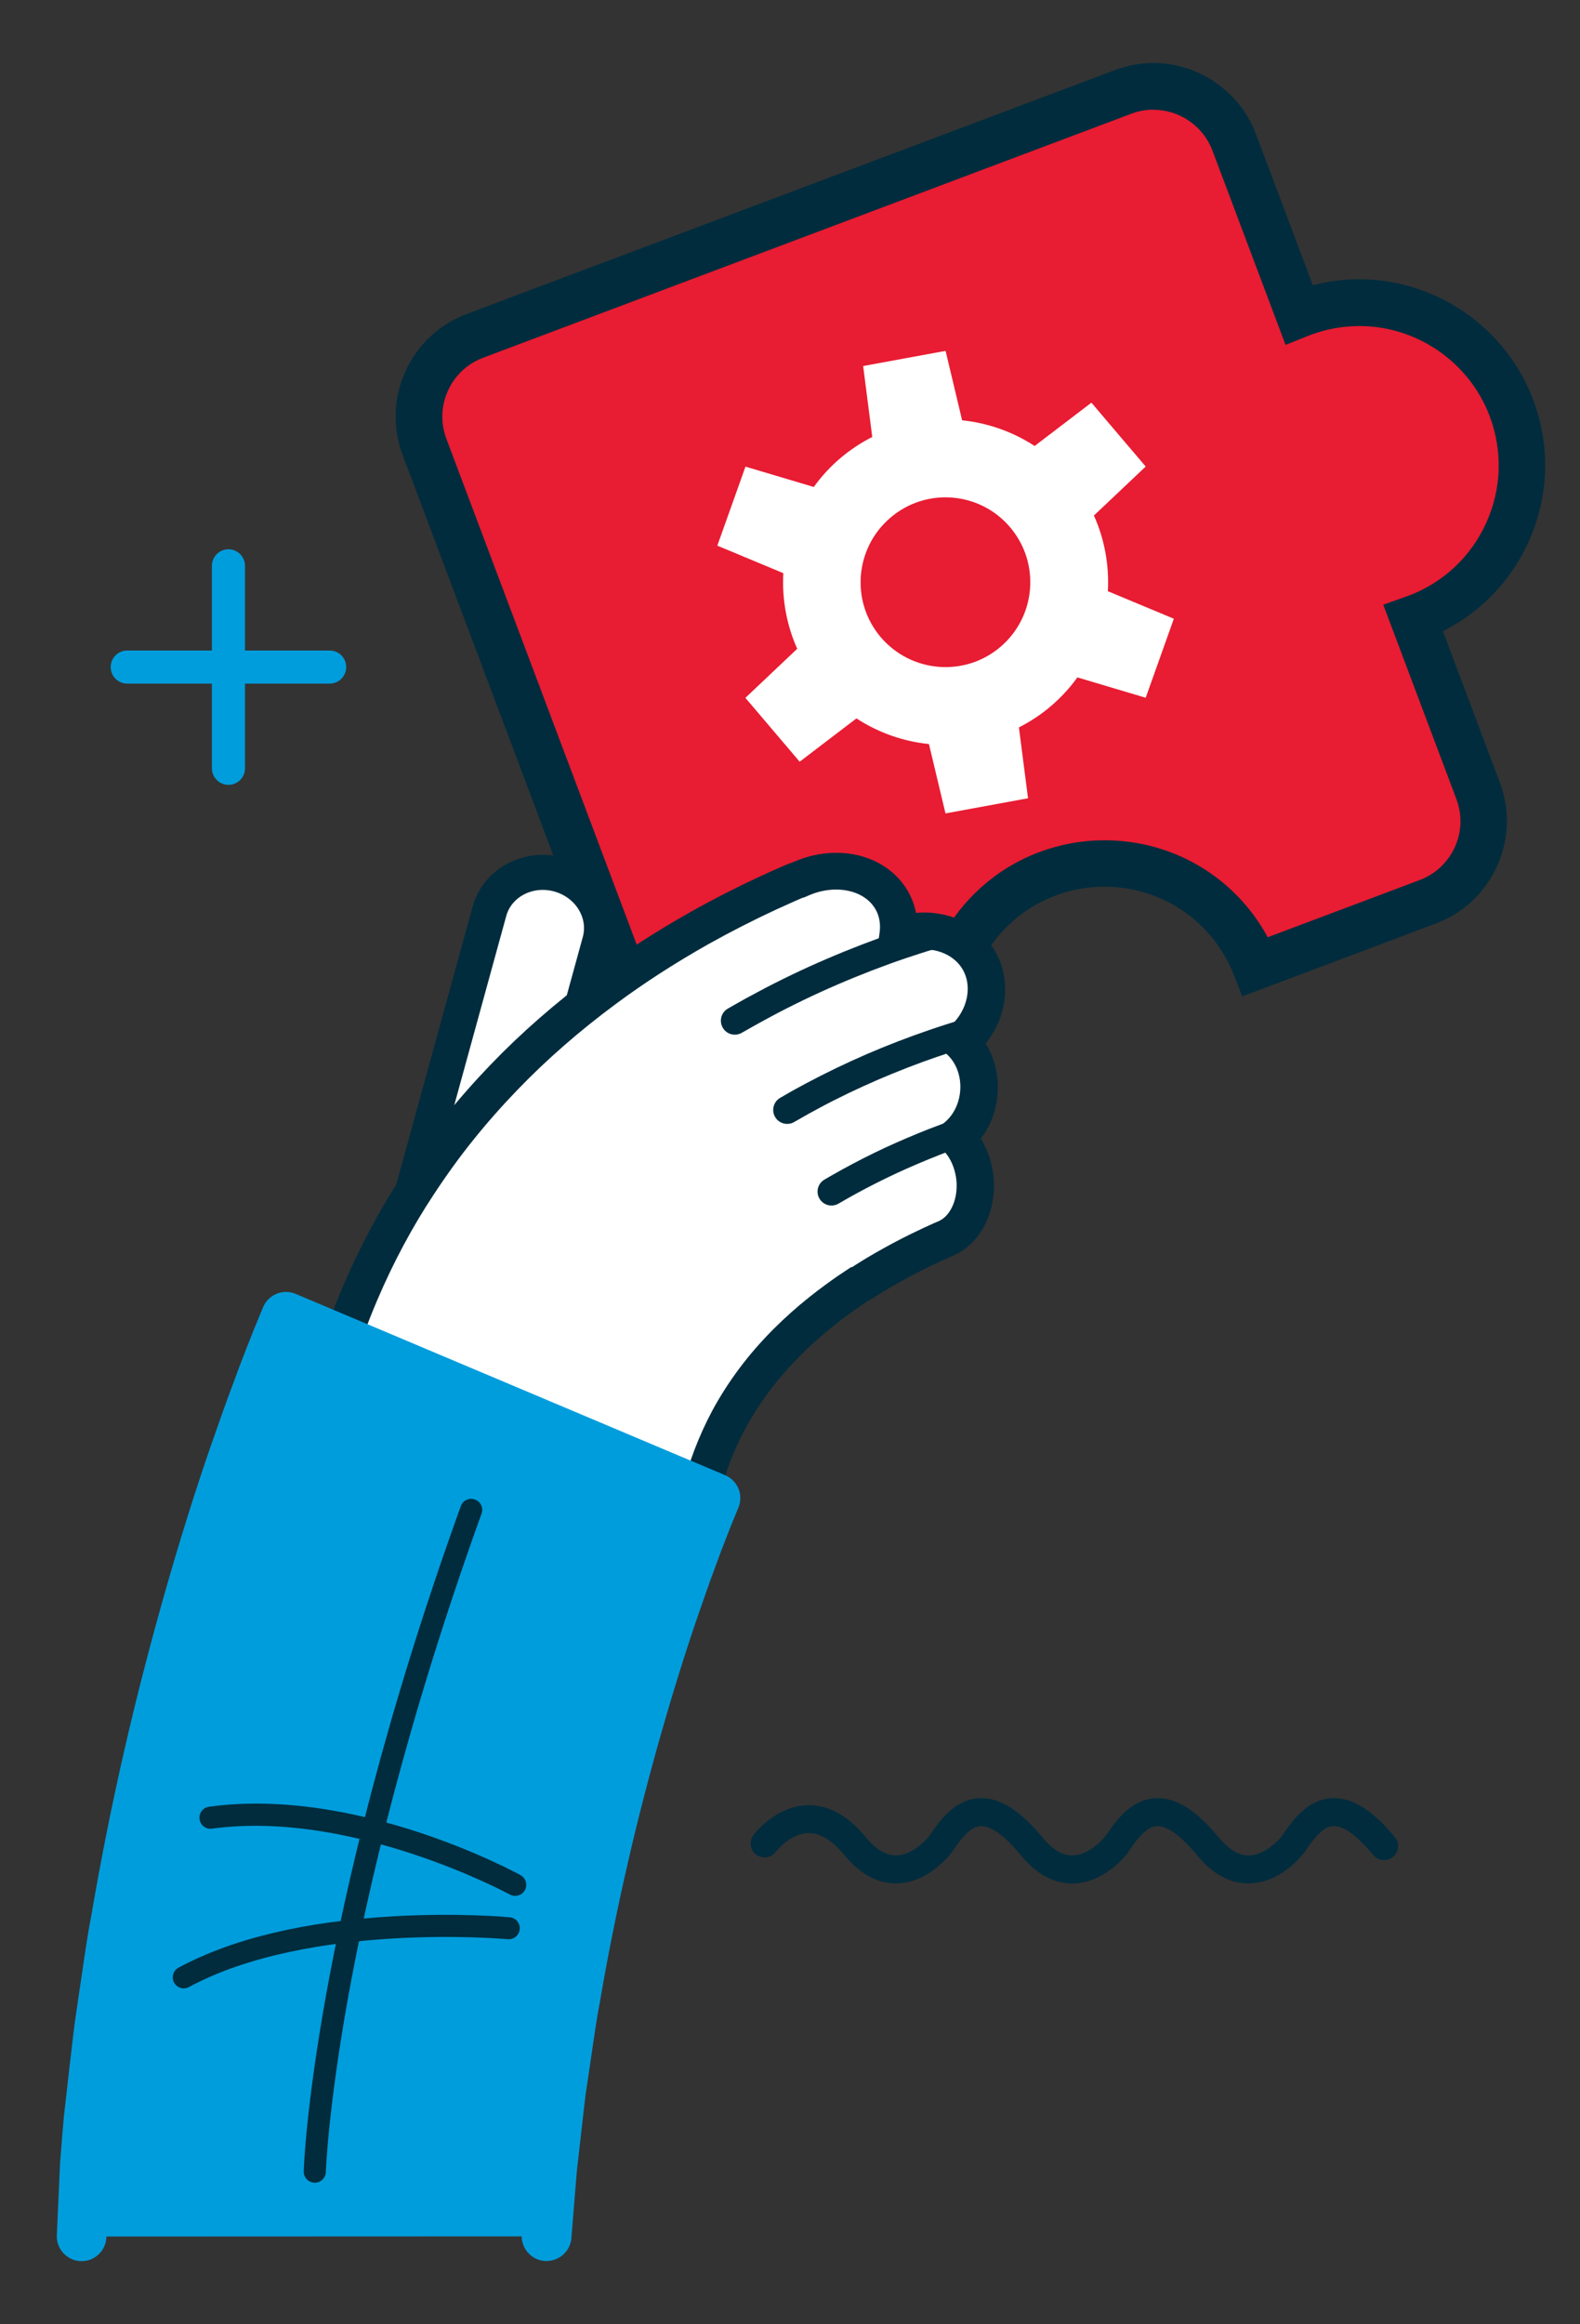
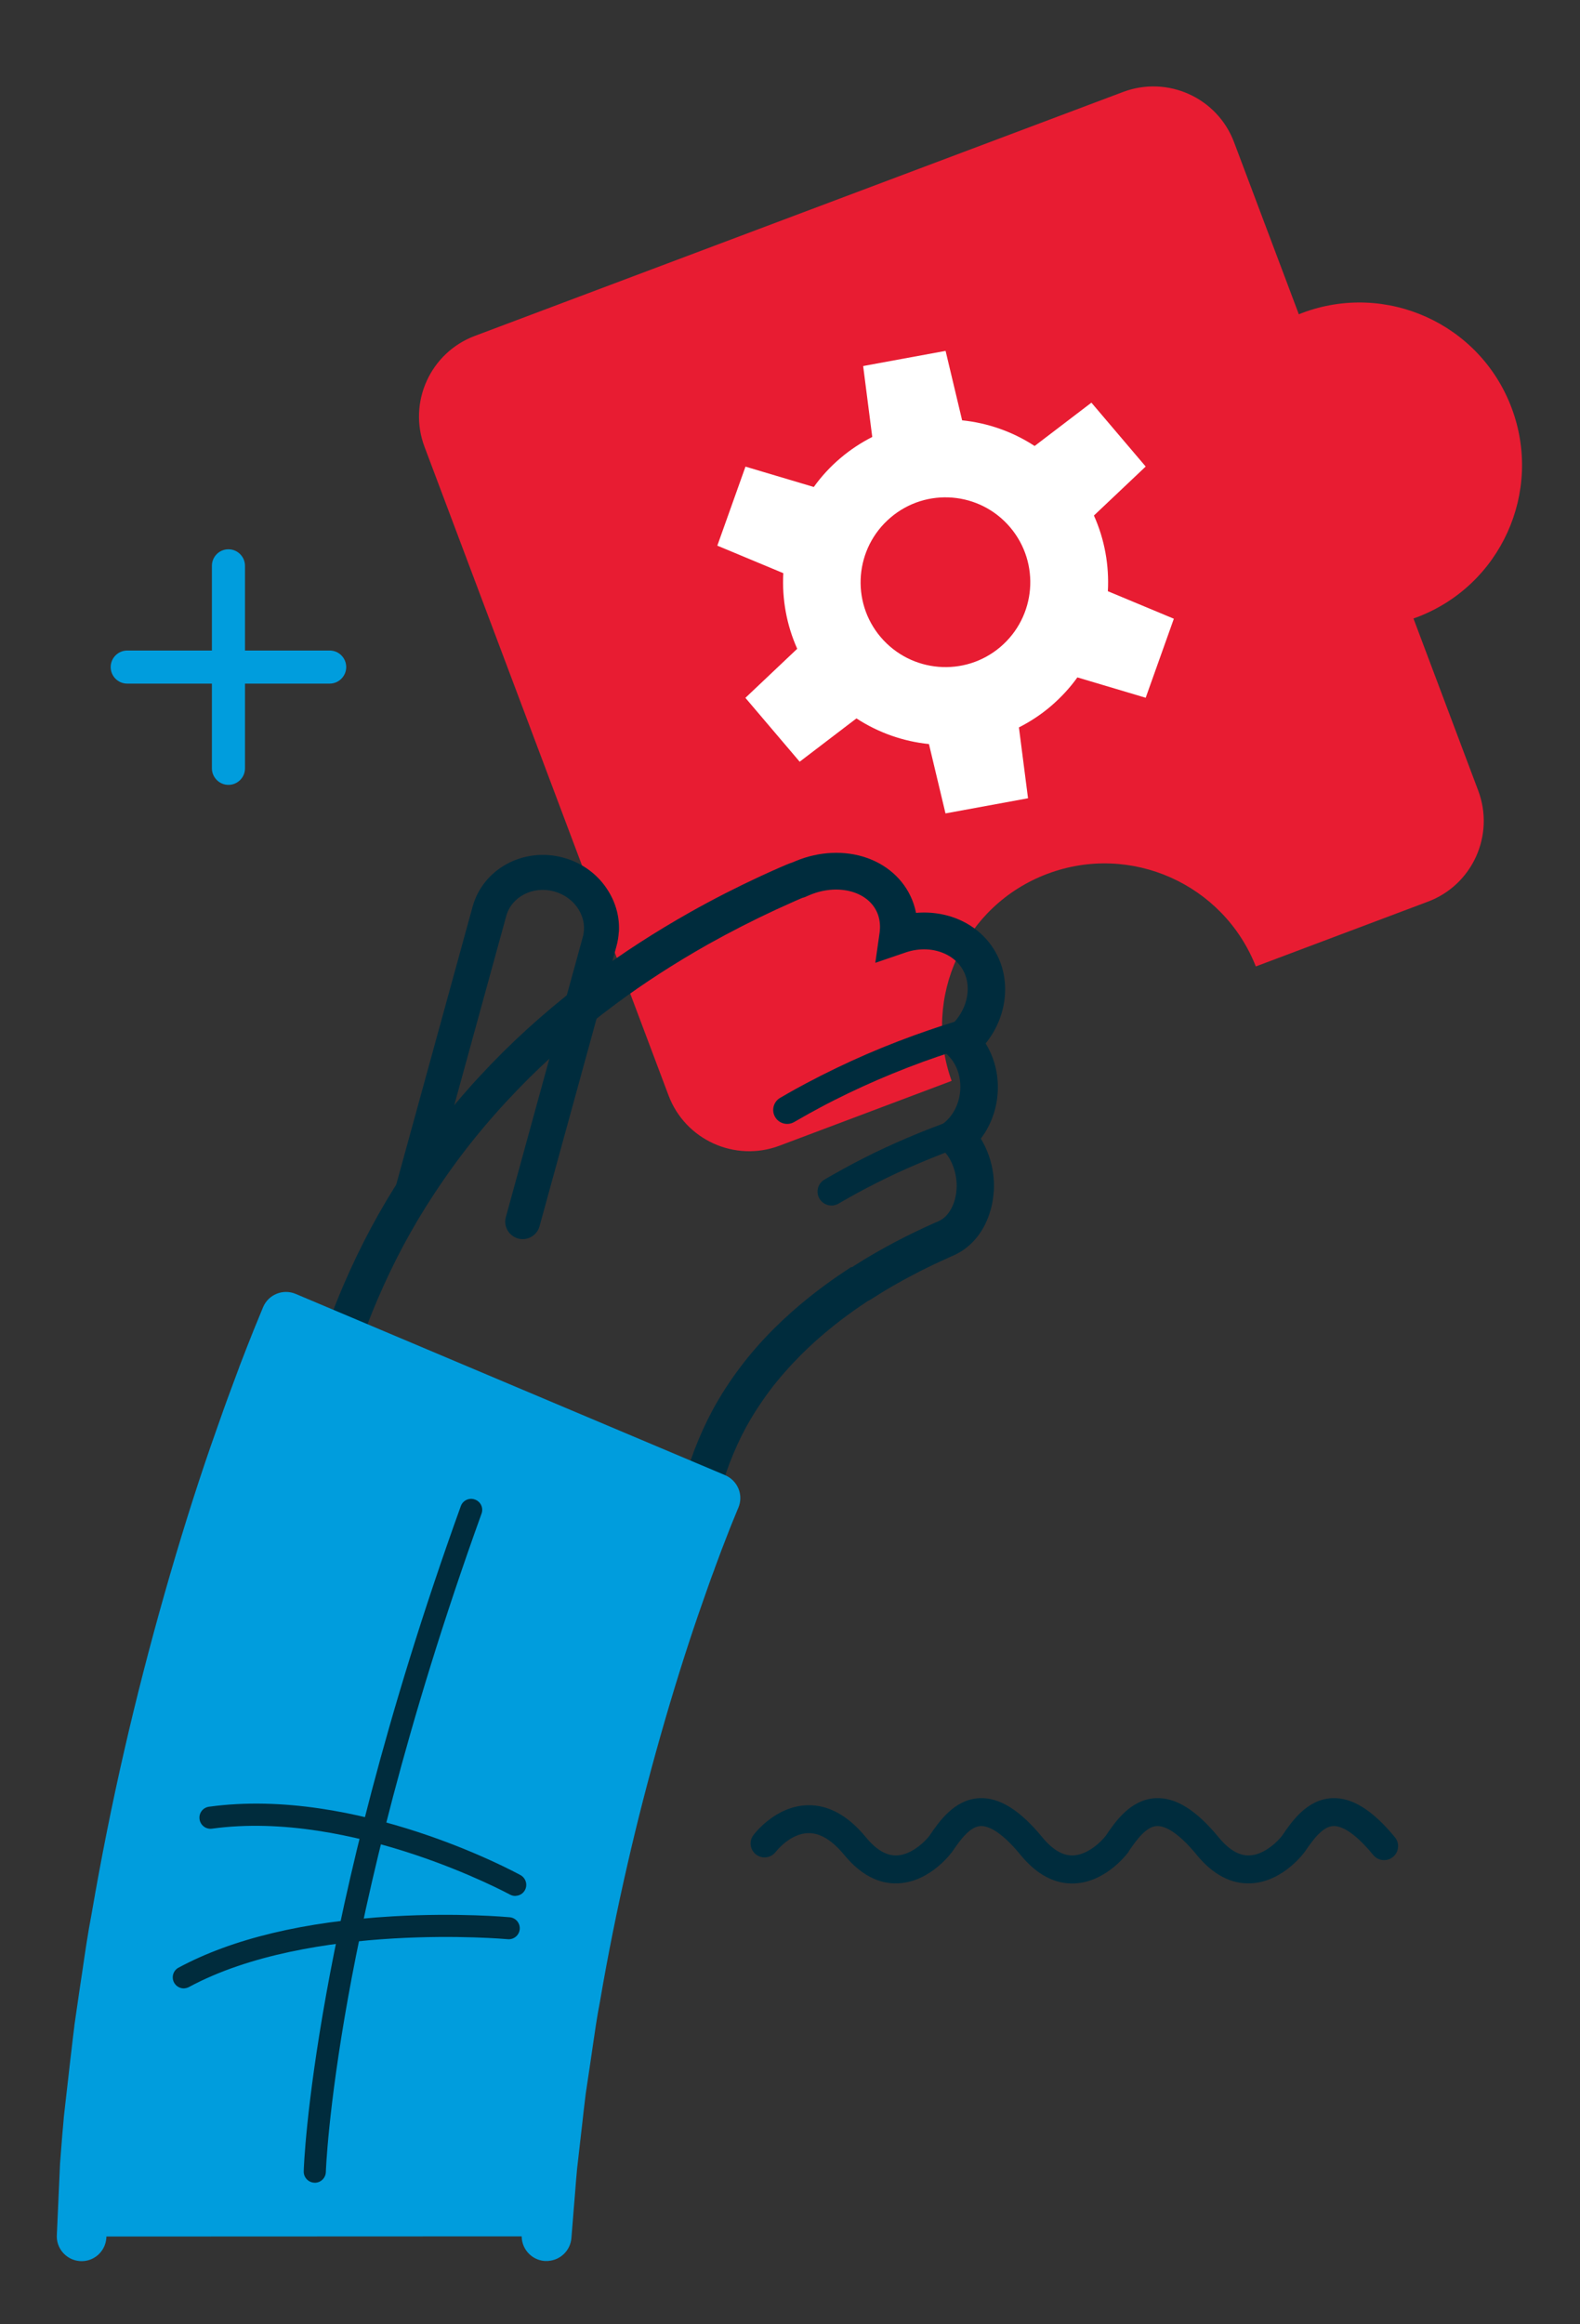
<svg xmlns="http://www.w3.org/2000/svg" id="Capa_1" data-name="Capa 1" viewBox="0 0 170 250">
  <rect x="0" y="0" width="170" height="250" fill="#333333" stroke="none" />
  <defs>
    <style>      .cls-1 {        fill: #009ddd;      }      .cls-1, .cls-2, .cls-3, .cls-4 {        stroke-width: 0px;      }      .cls-2 {        fill: #fff;      }      .cls-3 {        fill: #e81c32;      }      .cls-4 {        fill: #002c3d;      }    </style>
  </defs>
  <path class="cls-1" d="M13.69,69.97h9.11v-9.11c0-.99.8-1.78,1.78-1.78s1.78.8,1.78,1.78v9.11h9.11c.99,0,1.78.8,1.78,1.78s-.8,1.78-1.78,1.78h-9.11v9.11c0,.99-.8,1.78-1.78,1.78s-1.78-.8-1.78-1.78v-9.11h-9.11c-.99,0-1.78-.8-1.78-1.78s.8-1.78,1.78-1.78Z" />
  <path class="cls-4" d="M121.47,199.13s-2.31,3.28-5.83,3.45c-2.12.1-4.08-.93-5.82-3.05-2.17-2.64-3.54-3.15-4.31-3.12-1.13.05-2.15,1.43-3.02,2.71-.02.03-2.31,3.28-5.83,3.45-2.12.1-4.07-.93-5.82-3.05-1.31-1.59-2.61-2.38-3.88-2.35-1.96.04-3.46,1.97-3.49,2.01-.5.66-1.43.8-2.1.31-.67-.5-.81-1.44-.31-2.1.09-.13,2.36-3.13,5.81-3.22,2.25-.06,4.37,1.1,6.3,3.45,1.09,1.33,2.2,1.99,3.31,1.95,1.64-.05,3.14-1.59,3.54-2.14.99-1.46,2.64-3.89,5.36-4.02,2.15-.1,4.36,1.28,6.77,4.21,1.09,1.33,2.2,1.99,3.3,1.95,1.64-.05,3.14-1.59,3.54-2.14.99-1.46,2.64-3.89,5.36-4.02,2.15-.1,4.36,1.28,6.77,4.21,1.09,1.33,2.2,1.99,3.3,1.95,1.64-.05,3.14-1.59,3.54-2.14.99-1.46,2.64-3.89,5.36-4.02,2.15-.1,4.36,1.28,6.77,4.21.23.28.34.62.34.95,0,.43-.19.87-.55,1.16-.64.53-1.59.44-2.12-.2-2.17-2.64-3.54-3.15-4.31-3.12-1.13.05-2.15,1.43-3.02,2.71-.02.03-2.31,3.28-5.83,3.45-2.12.1-4.08-.92-5.82-3.04-2.17-2.64-3.54-3.15-4.31-3.12-1.13.05-2.15,1.43-3.02,2.71Z" />
  <path class="cls-3" d="M140.09,33.67c-.12.04-.23.09-.34.14l-6.97-18.51c-1.8-4.79-7.15-7.21-11.94-5.41l-69.75,26.24c-4.79,1.8-7.22,7.15-5.41,11.94l26.25,69.75c1.8,4.79,7.15,7.21,11.94,5.41l18.52-6.97c-3.22-8.97,1.34-18.9,10.3-22.27,8.96-3.37,18.93,1.09,22.43,9.96l18.52-6.97c4.79-1.8,7.21-7.15,5.41-11.94l-6.97-18.52c.12-.04.23-.08.35-.12,9.04-3.4,13.61-13.49,10.21-22.53-3.4-9.04-13.49-13.61-22.53-10.21Z" />
-   <path class="cls-4" d="M80.6,126.33c-4.88,0-9.31-3.07-11.02-7.63l-26.25-69.75c-1.11-2.94-1-6.14.29-9.01,1.3-2.86,3.63-5.05,6.58-6.16L119.96,7.54c1.33-.5,2.73-.76,4.15-.76,4.87,0,9.3,3.07,11.02,7.63l6.12,16.27c1.64-.43,3.31-.64,5-.64,8.28,0,15.8,5.21,18.71,12.96,1.88,5,1.7,10.43-.5,15.29-1.91,4.21-5.14,7.56-9.21,9.6l6.12,16.27c1.11,2.94,1,6.14-.3,9.01-1.3,2.87-3.64,5.05-6.58,6.16l-20.83,7.84-.9-2.3c-2.27-5.77-7.74-9.5-13.94-9.5-1.8,0-3.57.32-5.27.96-7.61,2.86-11.57,11.42-8.82,19.08l.83,2.32-20.83,7.84c-1.33.5-2.73.76-4.14.76ZM124.11,11.79c-.81,0-1.61.15-2.38.44l-69.75,26.25c-1.69.64-3.03,1.89-3.78,3.54-.75,1.65-.81,3.48-.17,5.18l26.25,69.75c.99,2.62,3.53,4.38,6.33,4.38.81,0,1.61-.15,2.38-.43l16.35-6.15c-2.14-9.56,3.09-19.56,12.46-23.09,2.27-.85,4.64-1.28,7.04-1.28,7.44,0,14.09,4.02,17.56,10.43l16.35-6.15c1.69-.64,3.03-1.89,3.78-3.54.75-1.65.81-3.48.17-5.17l-7.87-20.91,2.71-.96c3.75-1.41,6.72-4.2,8.37-7.84,1.65-3.64,1.78-7.72.38-11.46-2.19-5.81-7.82-9.71-14.02-9.71-1.8,0-3.57.32-5.28.96l-2.67,1.07-7.87-20.91c-.99-2.62-3.53-4.38-6.33-4.38Z" />
  <g>
-     <path class="cls-2" d="M52.65,98.02l-8.28,30.13,11.86,3.26,8.28-30.13c.85-3.08-1.12-6.31-4.4-7.21-3.28-.9-6.62.87-7.46,3.95Z" />
    <path class="cls-4" d="M66.58,100.24c-.03.51-.11,1.02-.25,1.53l-8.28,30.13c-.28,1-1.31,1.59-2.31,1.31-1-.28-1.59-1.31-1.31-2.31l8.28-30.13c.27-.98.11-2.03-.45-2.94-.58-.95-1.52-1.64-2.64-1.95-2.27-.62-4.58.56-5.15,2.64l-8.28,30.12c-.27,1-1.31,1.59-2.31,1.31-1-.27-1.59-1.31-1.31-2.31l8.28-30.12c1.12-4.08,5.5-6.44,9.77-5.27,2.05.56,3.78,1.85,4.85,3.62.83,1.35,1.21,2.86,1.12,4.37Z" />
  </g>
  <g>
-     <path class="cls-2" d="M36.12,154.32c-.52-.1-.96-.5-1.21-1.11-.25-.6-.31-1.38-.12-2.13,0,0,.08-.31.22-.88.07-.29.16-.64.27-1.06.11-.42.25-.89.4-1.43.62-2.13,1.59-5.19,3.11-8.73,1.52-3.54,3.57-7.58,6.21-11.58,1.32-2,2.75-4.01,4.31-5.95,1.56-1.94,3.22-3.82,4.95-5.61,3.45-3.59,7.18-6.75,10.79-9.42,3.61-2.68,7.11-4.84,10.14-6.56,3.04-1.7,5.62-2.97,7.44-3.81.91-.42,1.63-.74,2.12-.95.49-.21.75-.33.75-.33.13-.05.25-.1.38-.14l.48-.2c2.15-.91,4.4-.95,6.22-.31,1.83.64,3.22,1.95,3.81,3.71.3.91.36,1.86.23,2.78l.19-.07c1.99-.67,4.1-.56,5.85.3,1.71.84,2.86,2.29,3.28,4.01.34,1.37.19,2.76-.28,4-.47,1.25-1.27,2.35-2.31,3.19.78.76,1.37,1.72,1.69,2.82.42,1.44.37,2.9-.03,4.19-.4,1.3-1.14,2.43-2.13,3.25.7.72,1.25,1.61,1.6,2.64.61,1.75.55,3.54.05,5.03-.5,1.49-1.45,2.66-2.79,3.24,0,0-.6.26-1.5.67-.89.41-2.06.98-3.2,1.59-1.14.6-2.24,1.24-3.05,1.73-.4.25-.74.46-.97.6-.23.15-.36.23-.36.23-.08.05-.17.09-.26.13,0,0-.11.07-.31.2-.2.13-.48.33-.85.57-.72.5-1.74,1.23-2.89,2.14-1.15.91-2.41,2.01-3.65,3.25-1.23,1.24-2.43,2.6-3.49,4.01-1.06,1.42-2,2.88-2.77,4.3-.76,1.42-1.37,2.8-1.83,4.01-.46,1.21-.77,2.27-.98,3.01-.11.37-.17.67-.23.87-.05.2-.08.31-.08.31-.17.72-1.17,1.15-2.26.94l-36.95-7.46Z" />
    <path class="cls-4" d="M106.92,128.14c-.05.85-.21,1.68-.48,2.47-.7,2.08-2.08,3.66-3.88,4.44-.03.02-.62.27-1.46.66-.61.28-1.81.85-3.1,1.54-.97.51-2.04,1.12-2.96,1.67l-1.27.8c-.14.09-.28.17-.42.23l-.96.65c-.72.5-1.69,1.19-2.77,2.06-1.25,1-2.42,2.04-3.48,3.11-1.26,1.27-2.38,2.55-3.31,3.79-1,1.34-1.88,2.7-2.61,4.05-.65,1.2-1.22,2.47-1.72,3.77-.41,1.09-.7,2.04-.93,2.85v.03c-.06.18-.1.34-.14.5-.03.12-.05.22-.08.31l-.07.28c-.43,1.78-2.45,2.84-4.59,2.42l-36.96-7.47c-1.18-.24-2.16-1.08-2.66-2.3-.43-1.04-.5-2.26-.21-3.39l.49-1.95c.08-.32.18-.66.29-1.03l.13-.46c.9-3.14,1.95-6.07,3.2-8.97,1.81-4.21,3.95-8.21,6.38-11.89,1.45-2.2,2.94-4.26,4.43-6.1,1.58-1.98,3.29-3.91,5.06-5.75,3.26-3.39,6.98-6.63,11.04-9.64,3.19-2.37,6.58-4.56,10.35-6.69,2.52-1.42,5.08-2.72,7.58-3.88.93-.43,1.66-.75,2.16-.97l.75-.32c.17-.07.33-.13.5-.18l.38-.16c2.5-1.05,5.3-1.18,7.66-.35,2.44.85,4.28,2.66,5.05,4.97.1.31.19.63.25.95,1.74-.15,3.48.15,5.01.9,2.2,1.08,3.78,3.02,4.34,5.33.41,1.67.29,3.48-.35,5.18-.36.96-.87,1.84-1.51,2.63.4.65.72,1.36.94,2.1.51,1.73.5,3.6-.03,5.34-.32,1.03-.8,1.98-1.43,2.8.35.57.64,1.19.87,1.84.43,1.25.61,2.55.53,3.85ZM91.67,136.3l.32-.21.96-.6c.59-.36,1.77-1.05,3.17-1.8,1.37-.73,2.66-1.34,3.3-1.64.88-.41,1.49-.67,1.55-.69.95-.42,1.44-1.35,1.68-2.05.15-.44.24-.93.27-1.42.05-.78-.06-1.56-.32-2.31-.25-.74-.64-1.38-1.15-1.89l-1.52-1.57,1.69-1.38c.68-.56,1.2-1.35,1.48-2.28.3-.99.31-2.06.02-3.04-.22-.75-.62-1.43-1.16-1.95l-1.62-1.58,1.76-1.42c.76-.61,1.34-1.42,1.69-2.34.35-.93.43-1.91.21-2.81-.29-1.17-1.07-2.12-2.22-2.68-1.28-.63-2.85-.7-4.32-.2l-3.28,1.12.46-3.24c.09-.65.04-1.28-.15-1.87-.38-1.13-1.28-2-2.56-2.45-1.44-.5-3.19-.41-4.79.26l-.58.25-.11.03c-.06.02-.11.03-.16.05l-.74.32c-.48.21-1.18.53-2.08.94-2.41,1.12-4.87,2.37-7.3,3.73-3.62,2.05-6.87,4.15-9.93,6.42-3.89,2.88-7.43,5.97-10.54,9.2-1.69,1.75-3.32,3.59-4.83,5.48-1.41,1.75-2.82,3.7-4.2,5.8-2.3,3.48-4.33,7.27-6.04,11.27-1.18,2.75-2.17,5.53-3.02,8.5l-.13.46c-.1.33-.19.64-.26.92l-.49,1.92c-.07.29-.06.6.01.83l36.72,7.42s.04,0,.05,0c0,0,0-.01,0-.02.04-.18.1-.43.19-.71.18-.64.52-1.82,1.03-3.15.56-1.46,1.21-2.89,1.94-4.25.83-1.53,1.81-3.06,2.93-4.55,1.04-1.39,2.27-2.81,3.68-4.22,1.18-1.17,2.46-2.32,3.82-3.4,1.18-.94,2.22-1.68,2.99-2.22l1.42-.95.14-.05Z" />
  </g>
-   <path class="cls-4" d="M101.89,100.64c-.03.61-.44,1.16-1.06,1.35l-.96.29c-.55.17-1.42.45-2.46.8-2.28.77-4.95,1.8-7.33,2.83-2.35,1.01-4.94,2.26-7.1,3.42-.88.47-1.69.92-2.29,1.26l-.88.5c-.72.41-1.64.17-2.05-.56-.41-.72-.16-1.64.56-2.05l.88-.5c.61-.35,1.45-.82,2.37-1.3,2.23-1.2,4.9-2.48,7.33-3.52,2.46-1.06,5.21-2.12,7.55-2.91,1.07-.36,1.96-.65,2.54-.83l.97-.3c.8-.24,1.63.21,1.88,1,.05.17.07.36.06.53Z" />
  <path class="cls-4" d="M104.95,111.33c-.04.61-.44,1.16-1.06,1.35l-.91.28c-.52.17-1.24.4-2.09.69-2.03.69-4.38,1.6-6.46,2.5-2.06.89-4.34,1.98-6.23,3-.82.44-1.51.82-1.99,1.1l-.77.44c-.72.41-1.64.16-2.05-.56-.41-.72-.16-1.64.56-2.05l.76-.44c.5-.29,1.22-.69,2.07-1.14,1.97-1.05,4.33-2.19,6.46-3.11,2.15-.93,4.59-1.87,6.68-2.58.87-.3,1.61-.54,2.15-.71l.94-.29c.79-.25,1.64.2,1.88.99.05.18.07.36.06.53Z" />
  <path class="cls-4" d="M104.14,122.12c-.03.59-.41,1.12-1,1.33,0,0-.86.3-2.1.79-1.46.57-3.12,1.28-4.53,1.93-1.44.67-3.03,1.47-4.36,2.2-1.15.63-1.9,1.08-1.91,1.08-.71.43-1.63.2-2.06-.51-.43-.71-.2-1.63.52-2.06.03-.02.81-.48,2.01-1.14,1.38-.76,3.03-1.6,4.54-2.3,1.47-.68,3.18-1.41,4.71-2.01,1.29-.5,2.15-.8,2.19-.82.78-.28,1.64.13,1.92.92.07.19.09.39.08.59Z" />
  <path class="cls-1" d="M30.76,141.64s-.04.1-.13.3c-.08.19-.19.47-.34.83-.14.36-.32.79-.53,1.31-.21.52-.44,1.1-.69,1.74-.25.65-.53,1.36-.83,2.14-.29.77-.6,1.61-.93,2.5-.68,1.79-1.36,3.78-2.13,5.97-3.01,8.73-6.46,20.41-9.18,32.3-1.37,5.94-2.56,11.93-3.53,17.58-.54,2.81-.89,5.57-1.29,8.17-.19,1.3-.38,2.57-.56,3.8-.16,1.23-.28,2.42-.42,3.57-.26,2.29-.5,4.39-.72,6.25-.17,1.87-.29,3.51-.4,4.85-.21,2.69-.34,7.61-.34,7.61l50.04-.02s.1-1.27.28-3.49c.09-1.11.19-2.46.33-4.01.18-1.55.38-3.3.6-5.2.11-.95.21-1.95.34-2.97.15-1.03.31-2.09.47-3.18.33-2.18.62-4.49,1.08-6.86.81-4.76,1.82-9.82,2.98-14.85,2.3-10.07,5.24-20.02,7.74-27.25.63-1.8,1.2-3.47,1.74-4.89.27-.72.51-1.39.75-2.01.23-.6.45-1.16.65-1.66.19-.5.37-.95.52-1.32.15-.37.28-.69.39-.94.1-.26.18-.45.23-.56.05-.12.07-.18.07-.18l-46.21-19.5Z" />
  <path class="cls-1" d="M58.99,243.19c-.13,0-.27,0-.4,0-1.47-.12-2.57-1.41-2.45-2.88l.28-3.49c.03-.41.07-.84.1-1.3.06-.81.13-1.73.23-2.73,0-.02,0-.04,0-.06l.6-5.2c.04-.35.08-.7.12-1.06.07-.63.14-1.28.23-1.94,0-.02,0-.04,0-.06l.47-3.18c.1-.63.19-1.26.28-1.89.24-1.63.48-3.31.82-5.06.86-5.03,1.87-10.06,3-14.97,2.12-9.24,4.96-19.27,7.82-27.53.2-.56.38-1.08.56-1.59.42-1.2.82-2.34,1.21-3.36l.74-2s0-.03.02-.04l.65-1.66c.08-.21.16-.41.23-.6l-41.29-17.43c-.2.49-.41,1.03-.65,1.63l-.83,2.12-.92,2.48c-.5,1.32-1.01,2.77-1.54,4.31-.19.53-.37,1.07-.57,1.62-3.33,9.64-6.65,21.31-9.09,32.01-1.32,5.72-2.5,11.59-3.5,17.43,0,.02,0,.03,0,.05-.39,2.02-.68,4.04-.96,6-.1.7-.2,1.39-.31,2.07l-.55,3.76c-.1.8-.19,1.58-.28,2.34-.05.4-.09.8-.14,1.18l-.71,6.21c-.11,1.23-.2,2.37-.28,3.37-.04.5-.08.98-.11,1.42l-.33,7.59c-.12,1.47-1.4,2.57-2.87,2.45-1.47-.12-2.57-1.41-2.45-2.87l.34-7.61c.04-.45.07-.91.11-1.41.08-1.03.17-2.2.29-3.47,0-.02,0-.04,0-.06l.71-6.25c.05-.39.09-.78.14-1.17.09-.79.18-1.6.29-2.43,0-.02,0-.03,0-.05l.55-3.79c.11-.68.2-1.37.31-2.06.29-2,.59-4.07,1-6.2,1.02-5.94,2.21-11.9,3.55-17.71,2.49-10.87,5.86-22.75,9.26-32.57.2-.56.39-1.1.57-1.62.55-1.57,1.07-3.05,1.59-4.43l.92-2.48s0-.03.01-.04l.83-2.14c.26-.66.49-1.25.71-1.79l1.01-2.46c.58-1.36,2.14-1.99,3.5-1.42l46.21,19.5c.65.28,1.17.8,1.44,1.46.27.66.26,1.39-.02,2.05l-.08.18s0,.02-.01.03c-.04.1-.11.27-.2.49l-.39.95c-.14.35-.31.76-.5,1.27l-.64,1.65-.74,1.99s0,.02,0,.02c-.37.96-.75,2.06-1.16,3.23-.18.52-.37,1.05-.56,1.6-2.78,8.06-5.58,17.89-7.65,26.96-1.11,4.82-2.11,9.77-2.95,14.7,0,.02,0,.04-.01.06-.32,1.63-.55,3.26-.78,4.83-.09.65-.19,1.29-.28,1.92l-.47,3.14c-.08.63-.15,1.24-.22,1.84-.04.36-.08.72-.12,1.08l-.59,5.17c-.09.95-.16,1.84-.22,2.63-.04.47-.07.92-.11,1.33l-.28,3.48c-.11,1.33-1.18,2.36-2.47,2.45Z" />
  <path class="cls-4" d="M33.95,234.77s-.08,0-.12,0c-.65-.02-1.17-.57-1.15-1.22,0-.28.23-6.92,2.43-19.11,2.02-11.21,6.17-29.42,14.47-52.44.22-.62.9-.94,1.52-.71.62.22.94.9.71,1.52-8.24,22.86-12.36,40.93-14.36,52.05-2.16,12.02-2.39,18.7-2.39,18.76-.02.62-.5,1.11-1.1,1.15Z" />
  <g>
    <path class="cls-4" d="M19.86,213.87c-.45.03-.9-.2-1.13-.62-.31-.58-.1-1.3.48-1.61,5.77-3.11,13.53-4.97,23.05-5.52,7.06-.41,12.36.08,12.59.1.65.06,1.13.64,1.07,1.29-.06.65-.64,1.13-1.29,1.07-.21-.02-21.23-1.9-34.29,5.14-.15.08-.32.13-.48.14Z" />
    <path class="cls-4" d="M55.52,203.92c-.22.02-.44-.03-.65-.14-.17-.09-16.95-9.16-32.06-7.09-.65.09-1.25-.36-1.34-1.02s.36-1.25,1.02-1.34c15.9-2.18,32.81,6.97,33.52,7.36.57.32.78,1.04.47,1.61-.2.37-.57.59-.96.61Z" />
  </g>
  <path class="cls-2" d="M85.77,69.79l-5.57,5.27,5.84,6.87,6.11-4.66c2.37,1.55,5.06,2.48,7.8,2.76l1.78,7.46,8.88-1.63-.98-7.62c1.2-.61,2.35-1.36,3.42-2.27,1.1-.94,2.06-1.98,2.87-3.11l7.35,2.19,3.03-8.5-7.1-2.96c.15-2.76-.34-5.55-1.5-8.14l5.57-5.27-5.84-6.87-6.11,4.66c-2.37-1.55-5.06-2.48-7.8-2.76l-1.78-7.47-8.87,1.63.98,7.63c-1.2.61-2.35,1.36-3.42,2.27-1.11.94-2.06,1.98-2.87,3.11l-7.35-2.19-3.03,8.5,7.1,2.96c-.15,2.76.34,5.55,1.5,8.14ZM95.83,55.66c3.84-3.26,9.6-2.79,12.86,1.06,3.26,3.85,2.78,9.61-1.06,12.87-3.84,3.26-9.6,2.78-12.87-1.06-3.26-3.84-2.78-9.6,1.06-12.86Z" />
</svg>